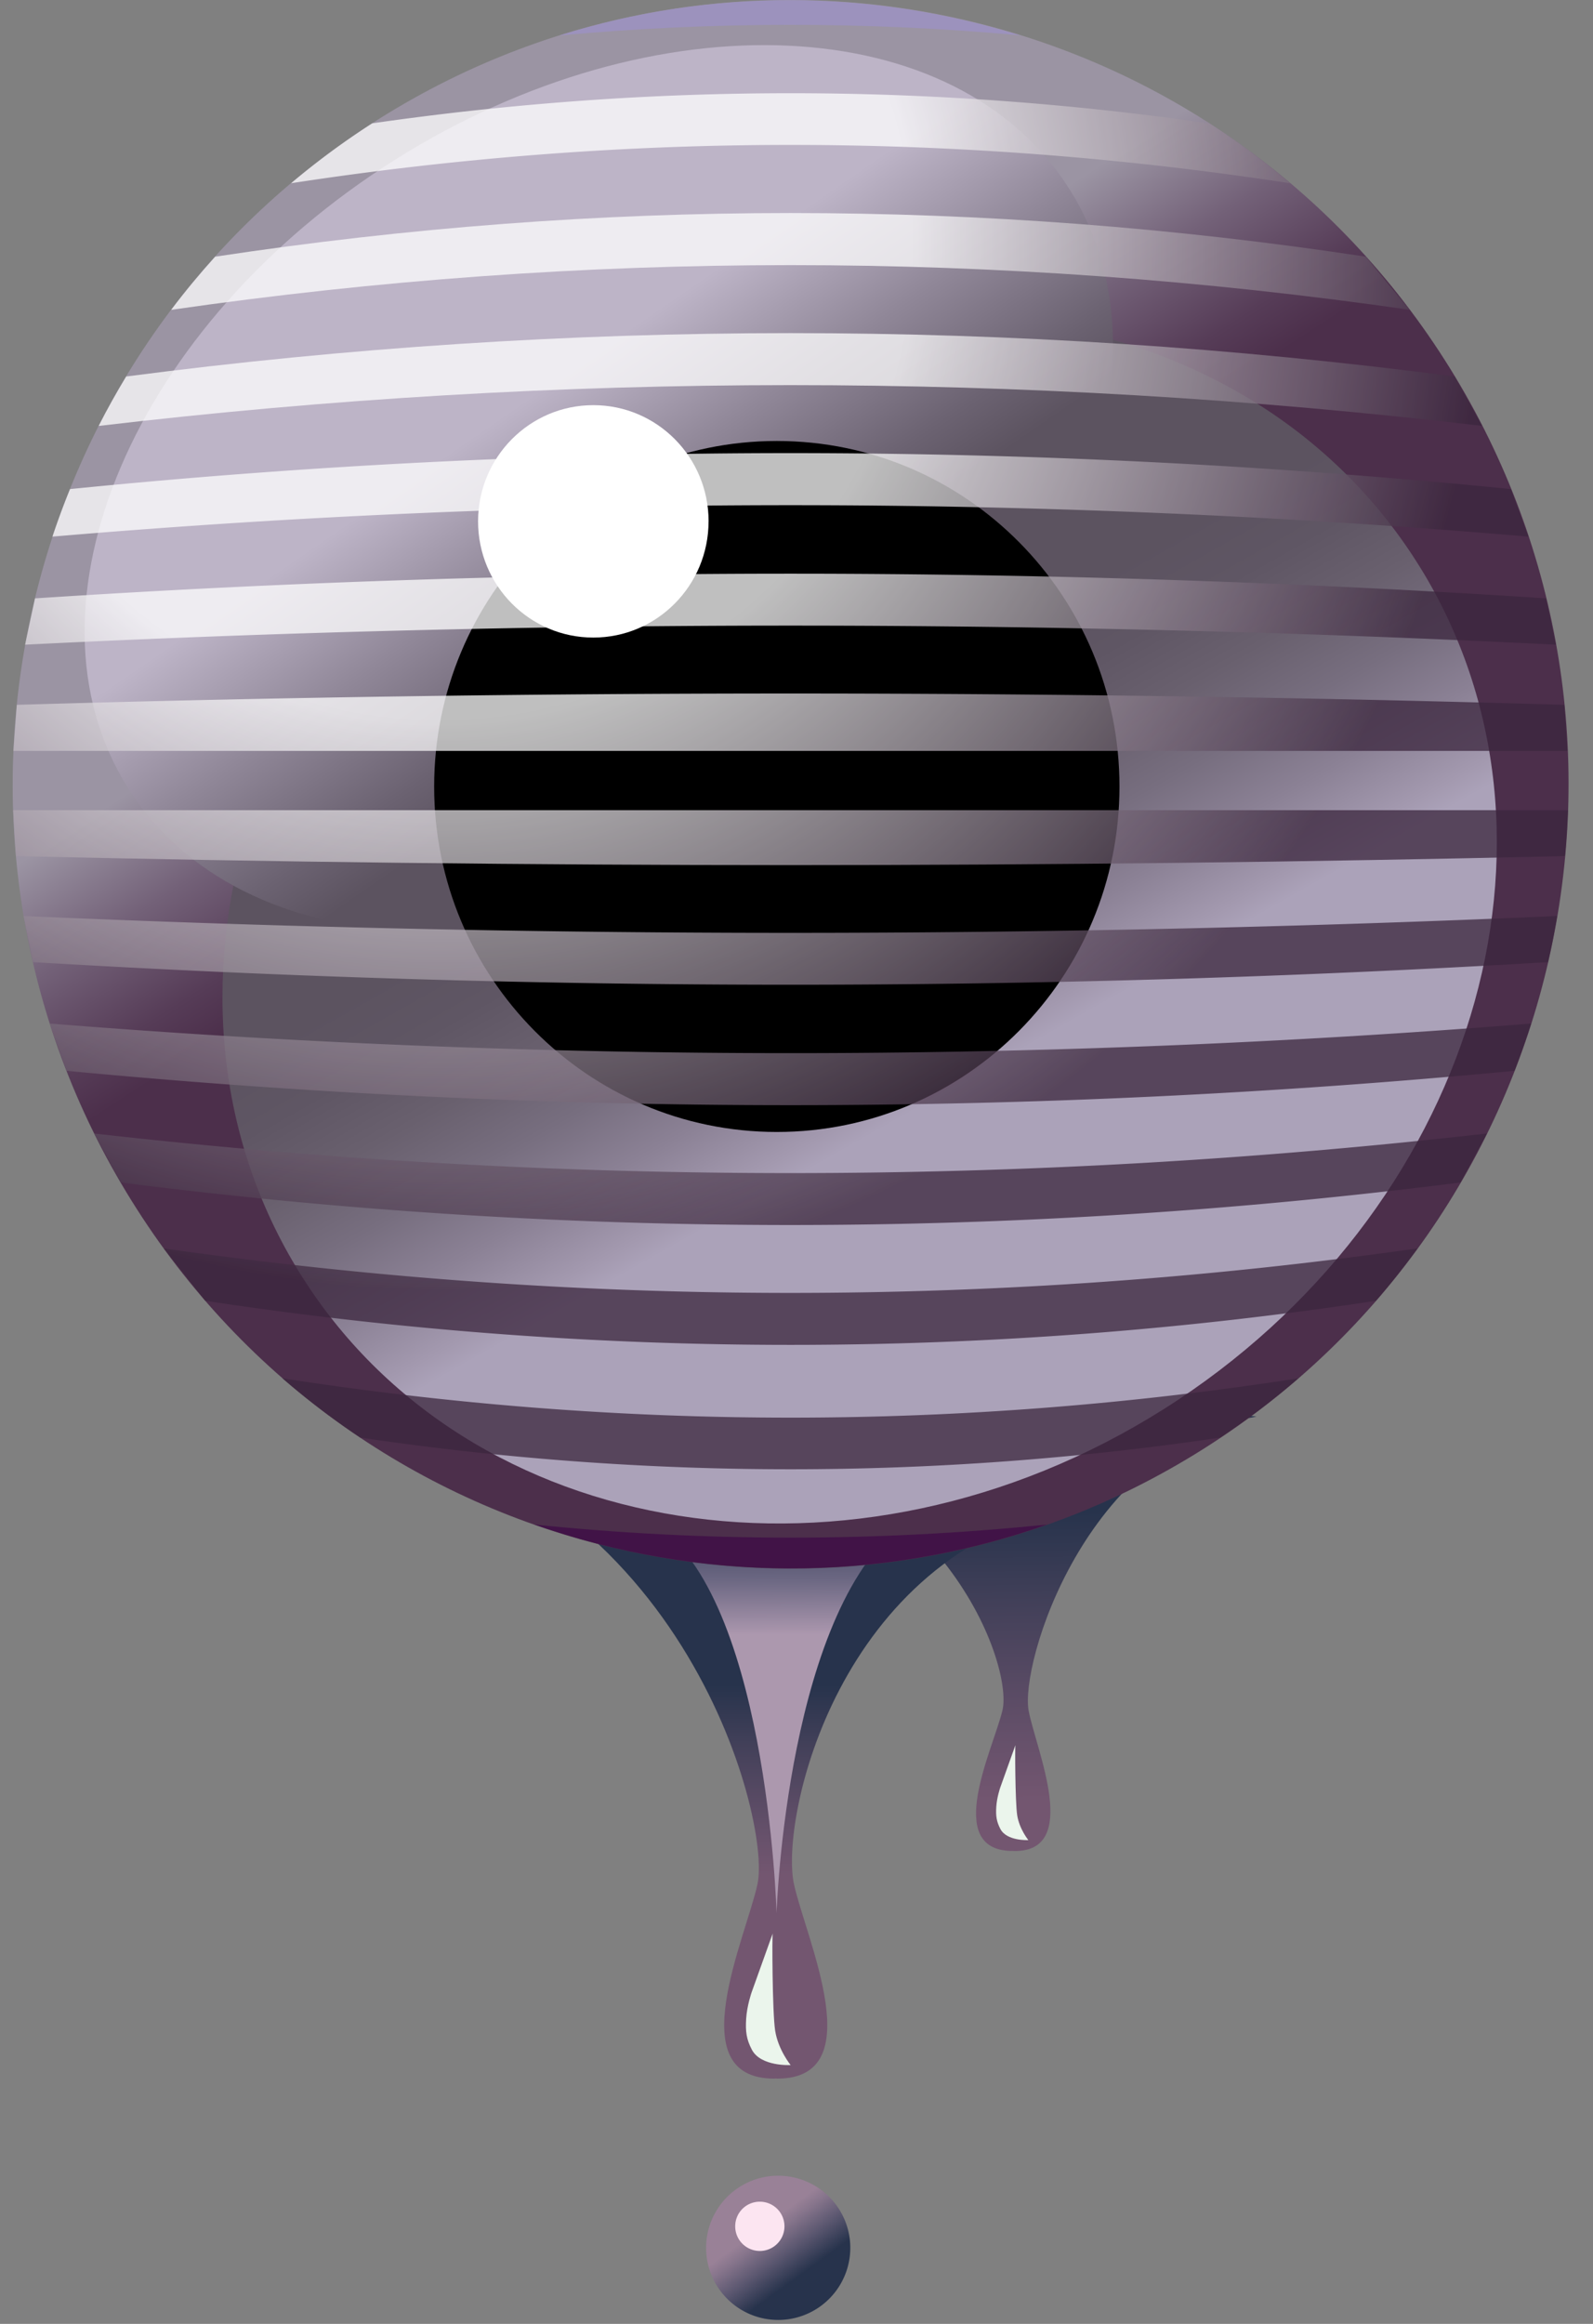
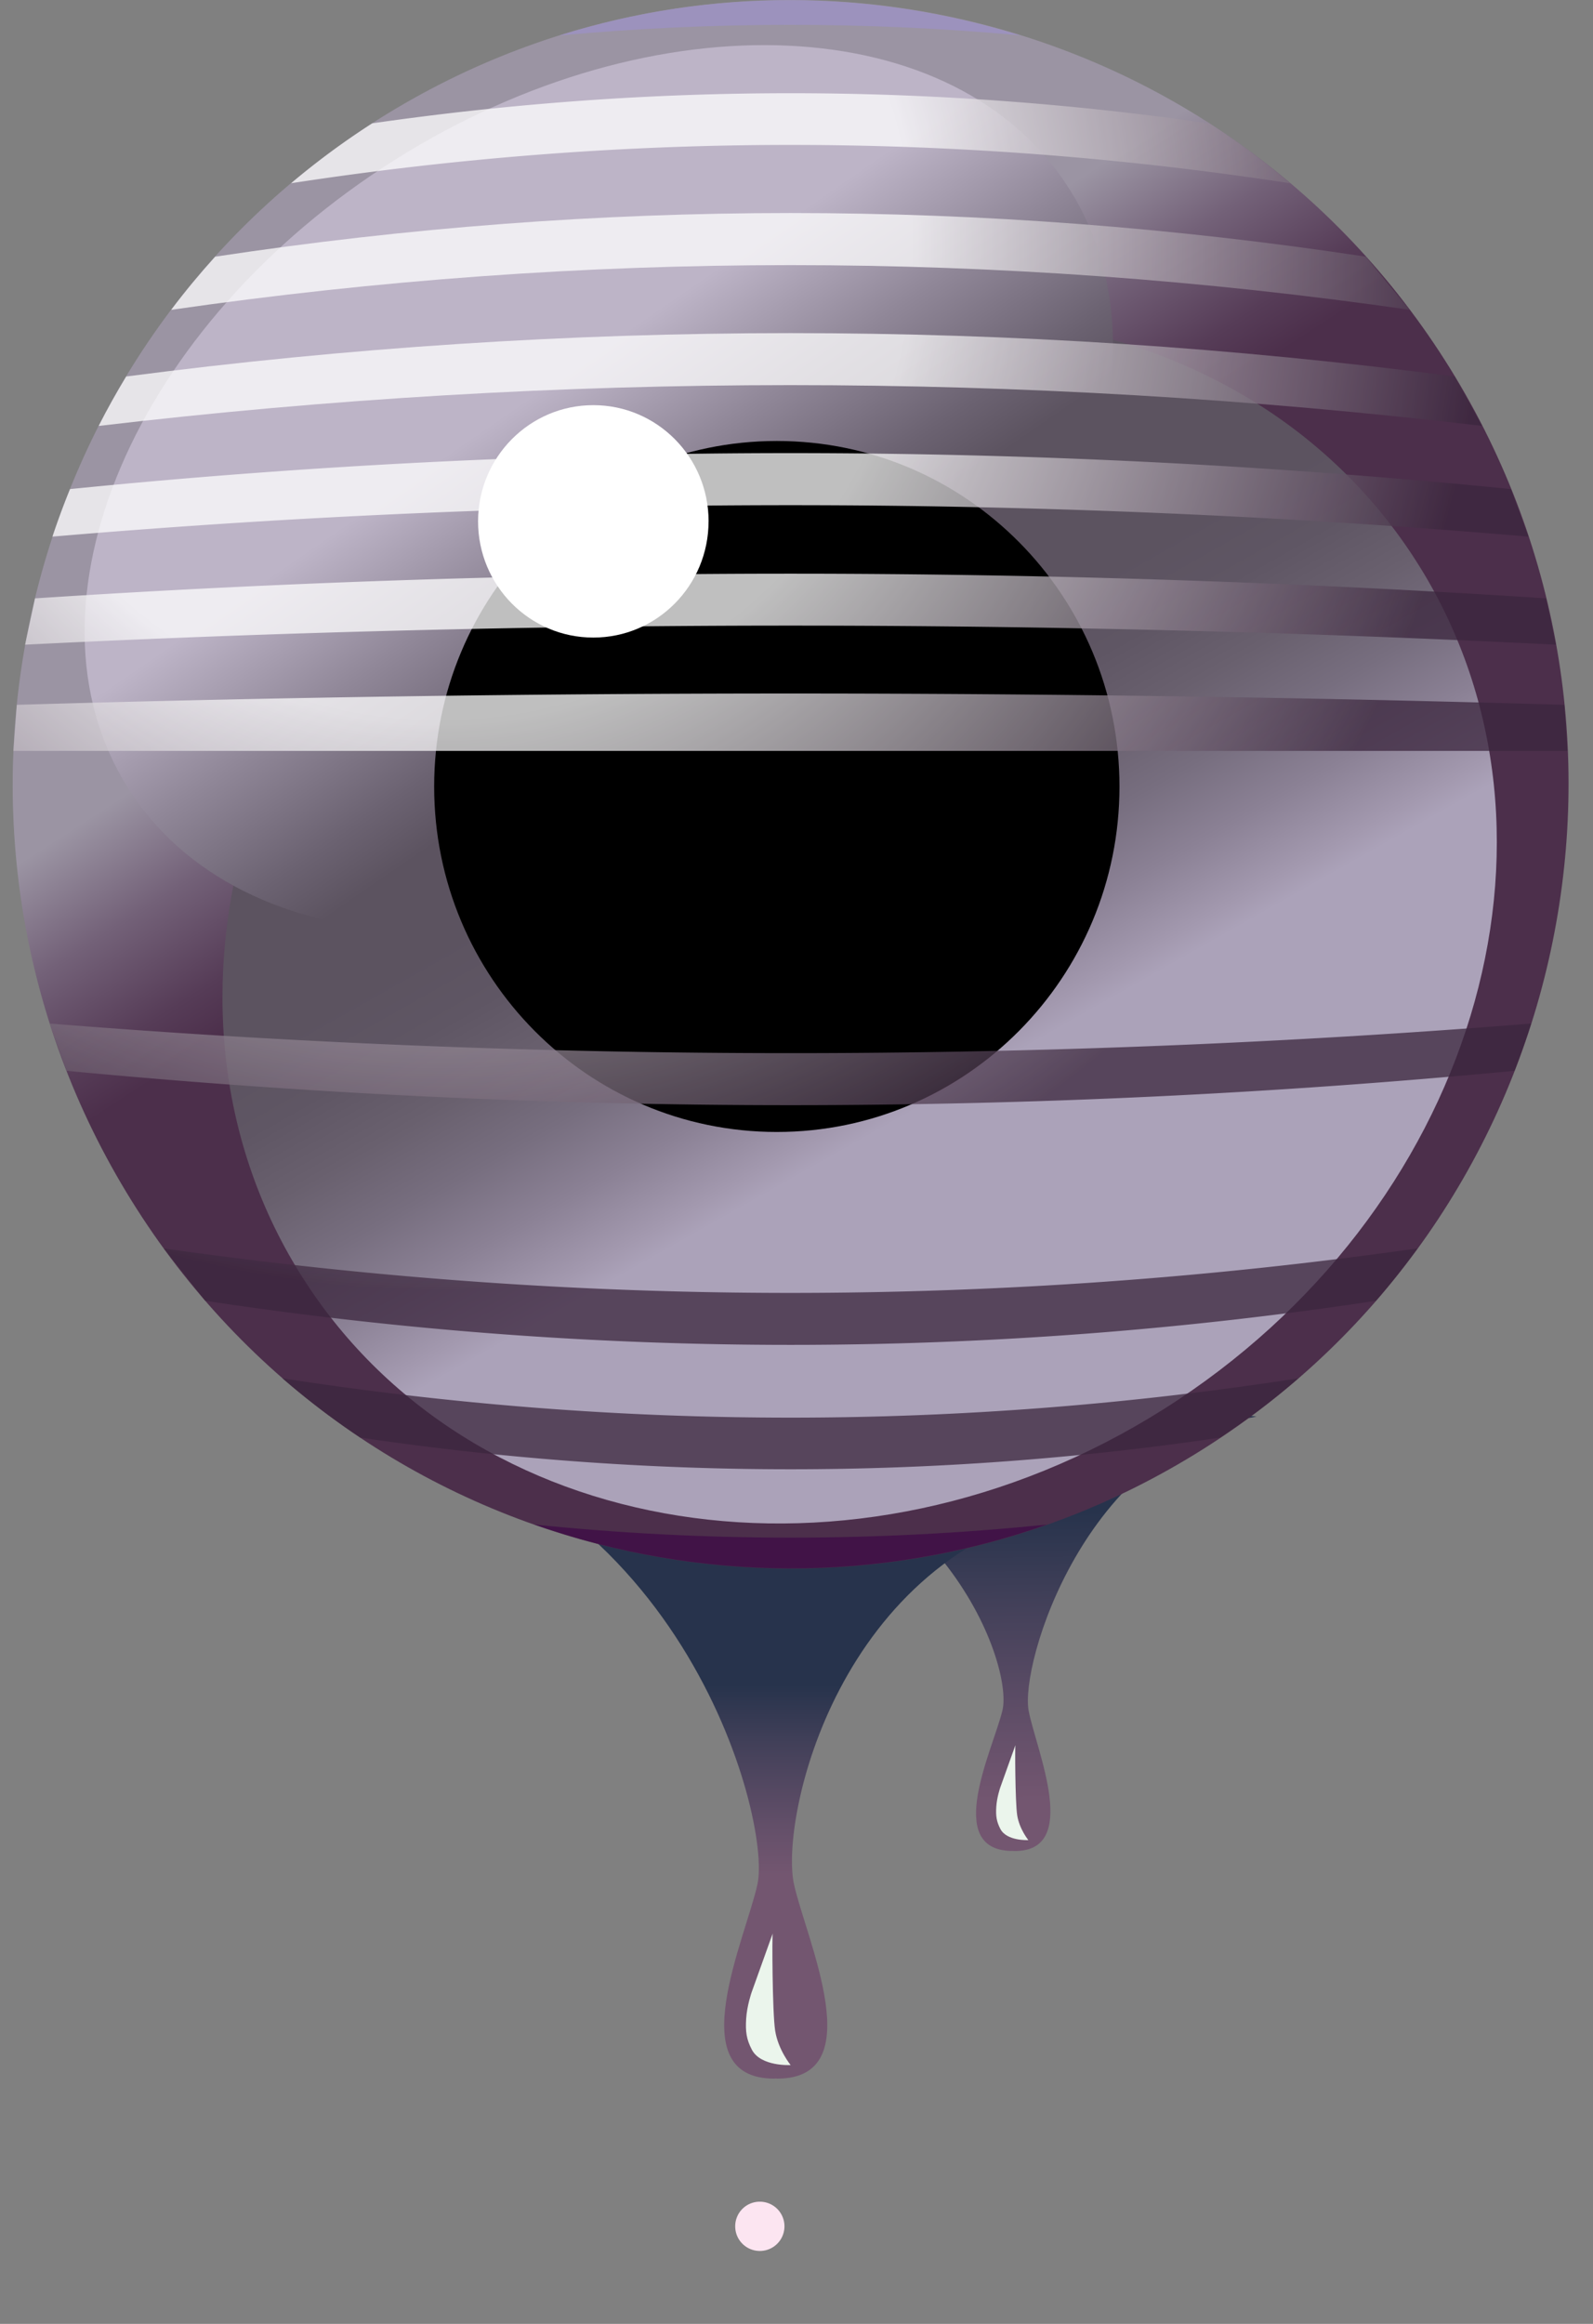
<svg xmlns="http://www.w3.org/2000/svg" xmlns:xlink="http://www.w3.org/1999/xlink" width="48" height="70" fill="none">
  <rect width="100%" height="100%" fill="#808080" stroke="none" />
-   <path d="M23.449 69.881a2.17 2.17 0 1 0 0-4.344c-1.2 0-2.172.972-2.172 2.172s.973 2.172 2.172 2.172z" fill="url(#A)" />
  <path d="M22.895 67.803a.74.74 0 1 0 0-1.484.74.74 0 0 0-.742.742c0 .41.332.742.742.742z" fill="#fce5f1" />
  <path d="M37.863 42.668l-7.041-.598-10.239.897c7.716.815 9.964 7.145 9.622 8.556-.282 1.168-1.783 4.184.263 4.231.012 0 .024-.001.035-.002s.023.003.035.003c2.046.048.688-3.034.459-4.214-.275-1.425 1.703-7.916 6.866-8.873z" fill="url(#B)" />
  <path d="M30.137 53.851s-.099.287-.117.57.007.446.122.669c.193.374.844.337.844.337s-.271-.332-.336-.747c-.063-.408-.067-2.11-.054-2.112l-.46 1.285z" fill="#ebf5ec" />
  <path d="M32.352 45.349l-8.979-1.715-13.17-.813c10.299 1.404 13.048 11.968 12.621 13.934-.354 1.629-2.336 5.857.501 5.857.017 0 .033-.002.049-.004s.032.004.049.004c2.837 0 .855-4.228.501-5.857-.428-1.966 1.304-9.913 8.429-11.406z" fill="url(#C)" />
  <path d="M22.645 60.02s-.138.398-.162.79.01.618.17.927c.268.519 1.17.466 1.17.466s-.376-.459-.466-1.035c-.088-.566-.093-2.925-.074-2.929l-.638 1.781z" fill="#ebf5ec" />
-   <path d="M19.497 45.777c-.062-.025 7.864-.201 7.885.006-3.684 2.515-3.983 11.841-3.983 11.841s-.273-9.913-3.902-11.847z" fill="url(#D)" />
  <path d="M43.688 11.09c6.869 11.058 3.544 25.632-7.428 32.555s-25.433 3.57-32.302-7.487S.414 10.526 11.386 3.603 36.82.033 43.688 11.09z" fill="url(#E)" />
  <path d="M42.772 17.059c5.059 8.144 1.607 19.509-7.711 25.389s-20.969 4.043-26.028-4.101-1.606-19.51 7.709-25.387 20.973-4.042 26.03 4.1z" fill="url(#F)" />
  <path d="M32.258 5.75c3.397 5.468-.213 13.916-8.063 18.869s-16.971 4.538-20.368-.93.215-13.917 8.067-18.871S28.86.281 32.258 5.75z" fill="url(#G)" />
  <path d="M33.732 23.693c0 5.746-4.623 10.404-10.325 10.404s-10.325-4.658-10.325-10.404 4.624-10.41 10.325-10.41 10.325 4.66 10.325 10.41z" fill="#000" />
  <path d="M21.35 15.704c0 1.932-1.554 3.501-3.473 3.501s-3.472-1.569-3.472-3.501 1.554-3.5 3.473-3.5 3.473 1.566 3.473 3.5z" fill="#fff" />
  <g opacity=".75">
-     <path d="M2.834 34.143l.802 1.476a159.66 159.66 0 0 0 40.372-.001l.797-1.475c-13.991 1.59-27.981 1.591-41.971 0z" fill="url(#H)" />
    <path d="M1.494 30.832l.51 1.423a230.44 230.44 0 0 0 43.631 0 24.13 24.13 0 0 0 .499-1.423c-14.88 1.188-29.759 1.188-44.639-.001z" fill="url(#I)" />
-     <path d="M.713 27.592l.28 1.389a382.96 382.96 0 0 0 45.651 0 23.76 23.76 0 0 0 .275-1.389c-15.402.677-30.805.677-46.207 0z" fill="url(#J)" />
-     <path d="M.396 24.405l.085 1.382c15.558.362 31.116.362 46.673 0 .042-.459.075-.92.091-1.382H.396z" fill="url(#K)" />
    <path d="M4.936 37.605l1.248 1.577a117.77 117.77 0 0 0 35.275 0 23.33 23.33 0 0 0 1.253-1.578c-12.592 1.788-25.184 1.788-37.776.001z" fill="url(#L)" />
    <path d="M16.102 45.923c4.917 1.725 10.365 1.793 15.447-.001-5.149.526-10.298.526-15.446.001z" fill="#3e0a45" />
    <path d="M8.51 41.518a23.3 23.3 0 0 0 2.345 1.784 88.44 88.44 0 0 0 25.911.002c.83-.554 1.619-1.148 2.355-1.786-10.204 1.579-20.408 1.579-30.612-.001z" fill="url(#M)" />
    <path d="M46.881 19.418l-.294-1.394a348.98 348.98 0 0 0-45.532 0l-.299 1.395a463.37 463.37 0 0 1 46.125 0z" fill="url(#N)" />
    <path d="M44.659 12.829l-.828-1.489c-13.343-1.741-26.686-1.741-40.029.001-.294.488-.572.983-.829 1.489 13.895-1.639 27.79-1.639 41.686-.001z" fill="url(#O)" />
    <path d="M46.054 16.164l-.527-1.432a218.07 218.07 0 0 0-43.417 0 23.75 23.75 0 0 0-.53 1.432 261.57 261.57 0 0 1 44.474 0z" fill="url(#P)" />
    <path d="M47.232 22.618l-.096-1.387a796.77 796.77 0 0 0-46.629 0l-.103 1.388h46.828z" fill="url(#Q)" />
    <path d="M30.742 1.065c-4.457-1.387-9.303-1.439-13.89.004 4.63-.426 9.26-.427 13.89-.004z" fill="#9c91c5" />
    <path d="M42.474 9.331l-1.321-1.6c-11.557-1.752-23.113-1.752-34.67.001-.467.517-.91 1.05-1.325 1.601 12.438-1.796 24.877-1.796 37.316-.001z" fill="url(#R)" />
    <path d="M38.873 5.52a23.31 23.31 0 0 0-2.435-1.803c-8.407-1.211-16.814-1.212-25.222-.002-.864.555-1.678 1.159-2.444 1.804C18.805 3.98 28.839 3.98 38.873 5.52z" fill="url(#S)" />
  </g>
  <defs>
    <linearGradient id="A" x1="22.37" y1="66.221" x2="24.073" y2="68.57" xlink:href="#T">
      <stop offset=".361" stop-color="#998197" />
      <stop offset=".482" stop-color="#87758c" />
      <stop offset=".725" stop-color="#5b5770" />
      <stop offset=".999" stop-color="#27334c" />
    </linearGradient>
    <linearGradient id="B" x1="29.434" y1="59.238" x2="29.258" y2="45.557" xlink:href="#T">
      <stop offset=".361" stop-color="#735670" />
      <stop offset=".507" stop-color="#65506a" />
      <stop offset=".8" stop-color="#424059" />
      <stop offset=".999" stop-color="#27334c" />
    </linearGradient>
    <linearGradient id="C" x1="21.278" y1="59.719" x2="21.278" y2="50.733" xlink:href="#T">
      <stop offset=".361" stop-color="#735670" />
      <stop offset=".507" stop-color="#65506a" />
      <stop offset=".8" stop-color="#424059" />
      <stop offset=".999" stop-color="#27334c" />
    </linearGradient>
    <linearGradient id="D" x1="23.49" y1="55.04" x2="23.431" y2="44.468" xlink:href="#T">
      <stop offset=".549" stop-color="#ac98ae" />
      <stop offset=".561" stop-color="#a794ab" />
      <stop offset=".707" stop-color="#6b6782" />
      <stop offset=".834" stop-color="#464a65" />
      <stop offset=".936" stop-color="#2f3953" />
      <stop offset=".999" stop-color="#27334c" />
    </linearGradient>
    <linearGradient id="E" x1="16.254" y1="11.9" x2="22.245" y2="21.179" xlink:href="#T">
      <stop offset=".303" stop-color="#9b94a3" />
      <stop offset=".592" stop-color="#736178" />
      <stop offset=".863" stop-color="#563c57" />
      <stop offset=".999" stop-color="#4c2f4b" />
    </linearGradient>
    <linearGradient id="F" x1="19.662" y1="16.657" x2="29.881" y2="34.746" xlink:href="#T">
      <stop offset=".346" stop-color="#5c5360" />
      <stop offset=".447" stop-color="#5f5664" />
      <stop offset=".548" stop-color="#69606e" />
      <stop offset=".651" stop-color="#776e7f" />
      <stop offset=".754" stop-color="#8b8195" />
      <stop offset=".856" stop-color="#a399af" />
      <stop offset=".89" stop-color="#aba2b9" />
    </linearGradient>
    <linearGradient id="G" x1="25.5" y1="25.547" x2="14.928" y2="10.199" xlink:href="#T">
      <stop offset=".383" stop-color="#5c5360" />
      <stop offset=".479" stop-color="#6b6271" />
      <stop offset=".673" stop-color="#908798" />
      <stop offset=".89" stop-color="#bdb4c7" />
    </linearGradient>
    <radialGradient id="H" cx="0" cy="0" r="1" gradientTransform="translate(13.264 7.449) scale(31.432 31.432)" xlink:href="#T">
      <stop offset=".452" stop-color="#fff" />
      <stop offset="1" stop-color="#3b263d" />
    </radialGradient>
    <radialGradient id="I" cx="0" cy="0" r="1" gradientTransform="translate(13.264 7.451) scale(31.431 31.431)" xlink:href="#T">
      <stop offset=".452" stop-color="#fff" />
      <stop offset="1" stop-color="#3b263d" />
    </radialGradient>
    <radialGradient id="J" cx="0" cy="0" r="1" gradientTransform="translate(13.265 7.449) scale(31.432 31.432)" xlink:href="#T">
      <stop offset=".452" stop-color="#fff" />
      <stop offset="1" stop-color="#3b263d" />
    </radialGradient>
    <radialGradient id="K" cx="0" cy="0" r="1" gradientTransform="translate(13.264 7.449) scale(31.432 31.432)" xlink:href="#T">
      <stop offset=".452" stop-color="#fff" />
      <stop offset="1" stop-color="#3b263d" />
    </radialGradient>
    <radialGradient id="L" cx="0" cy="0" r="1" gradientTransform="translate(13.265 7.449) scale(31.432 31.432)" xlink:href="#T">
      <stop offset=".452" stop-color="#fff" />
      <stop offset="1" stop-color="#3b263d" />
    </radialGradient>
    <radialGradient id="M" cx="0" cy="0" r="1" gradientTransform="translate(13.263 7.452) scale(31.43 31.43)" xlink:href="#T">
      <stop offset=".452" stop-color="#fff" />
      <stop offset="1" stop-color="#3b263d" />
    </radialGradient>
    <radialGradient id="N" cx="0" cy="0" r="1" gradientTransform="translate(13.264 7.449) scale(31.432 31.432)" xlink:href="#T">
      <stop offset=".452" stop-color="#fff" />
      <stop offset="1" stop-color="#3b263d" />
    </radialGradient>
    <radialGradient id="O" cx="0" cy="0" r="1" gradientTransform="translate(13.265 7.448) scale(31.432 31.432)" xlink:href="#T">
      <stop offset=".452" stop-color="#fff" />
      <stop offset="1" stop-color="#3b263d" />
    </radialGradient>
    <radialGradient id="P" cx="0" cy="0" r="1" gradientTransform="translate(13.264 7.449) scale(31.432 31.432)" xlink:href="#T">
      <stop offset=".452" stop-color="#fff" />
      <stop offset="1" stop-color="#3b263d" />
    </radialGradient>
    <radialGradient id="Q" cx="0" cy="0" r="1" gradientTransform="translate(13.265 7.448) scale(31.432 31.432)" xlink:href="#T">
      <stop offset=".452" stop-color="#fff" />
      <stop offset="1" stop-color="#3b263d" />
    </radialGradient>
    <radialGradient id="R" cx="0" cy="0" r="1" gradientTransform="translate(13.266 7.449) scale(31.432 31.432)" xlink:href="#T">
      <stop offset=".452" stop-color="#fff" />
      <stop offset="1" stop-color="#3b263d" />
    </radialGradient>
    <radialGradient id="S" cx="0" cy="0" r="1" gradientTransform="translate(13.264 7.449) scale(31.432 31.432)" xlink:href="#T">
      <stop offset=".452" stop-color="#fff" />
      <stop offset="1" stop-color="#3b263d" />
    </radialGradient>
    <linearGradient id="T" gradientUnits="userSpaceOnUse" />
  </defs>
</svg>